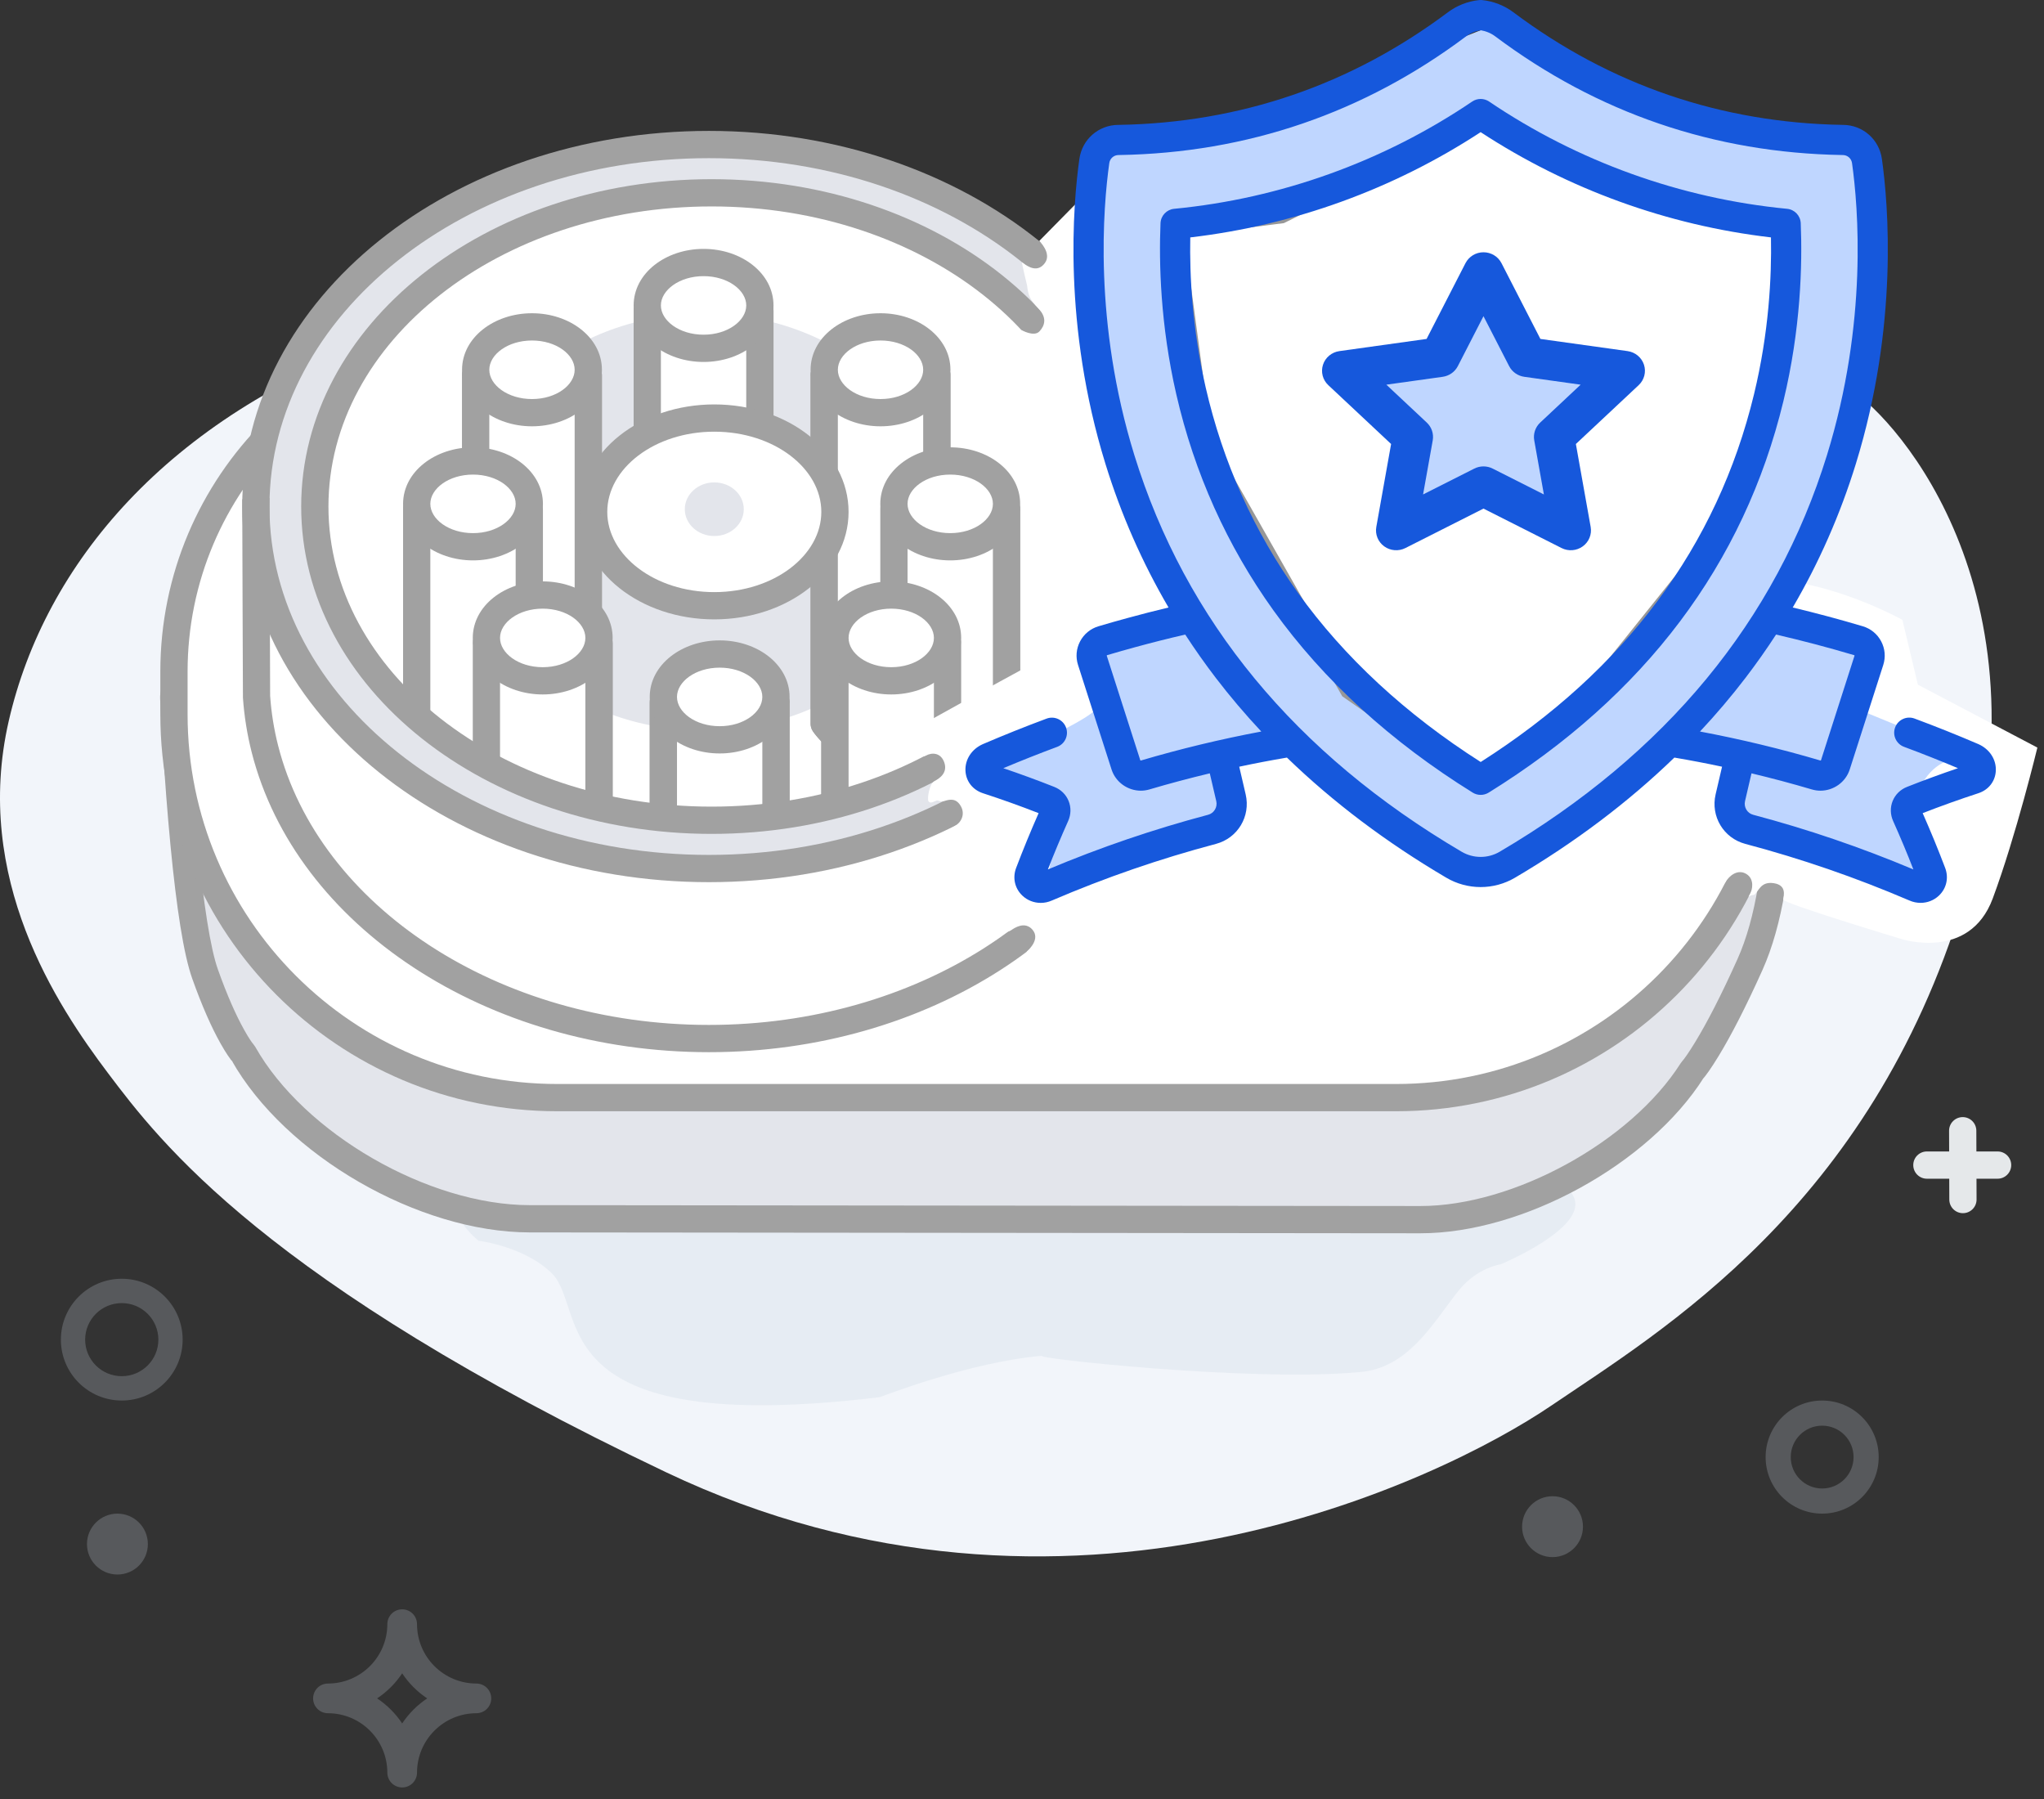
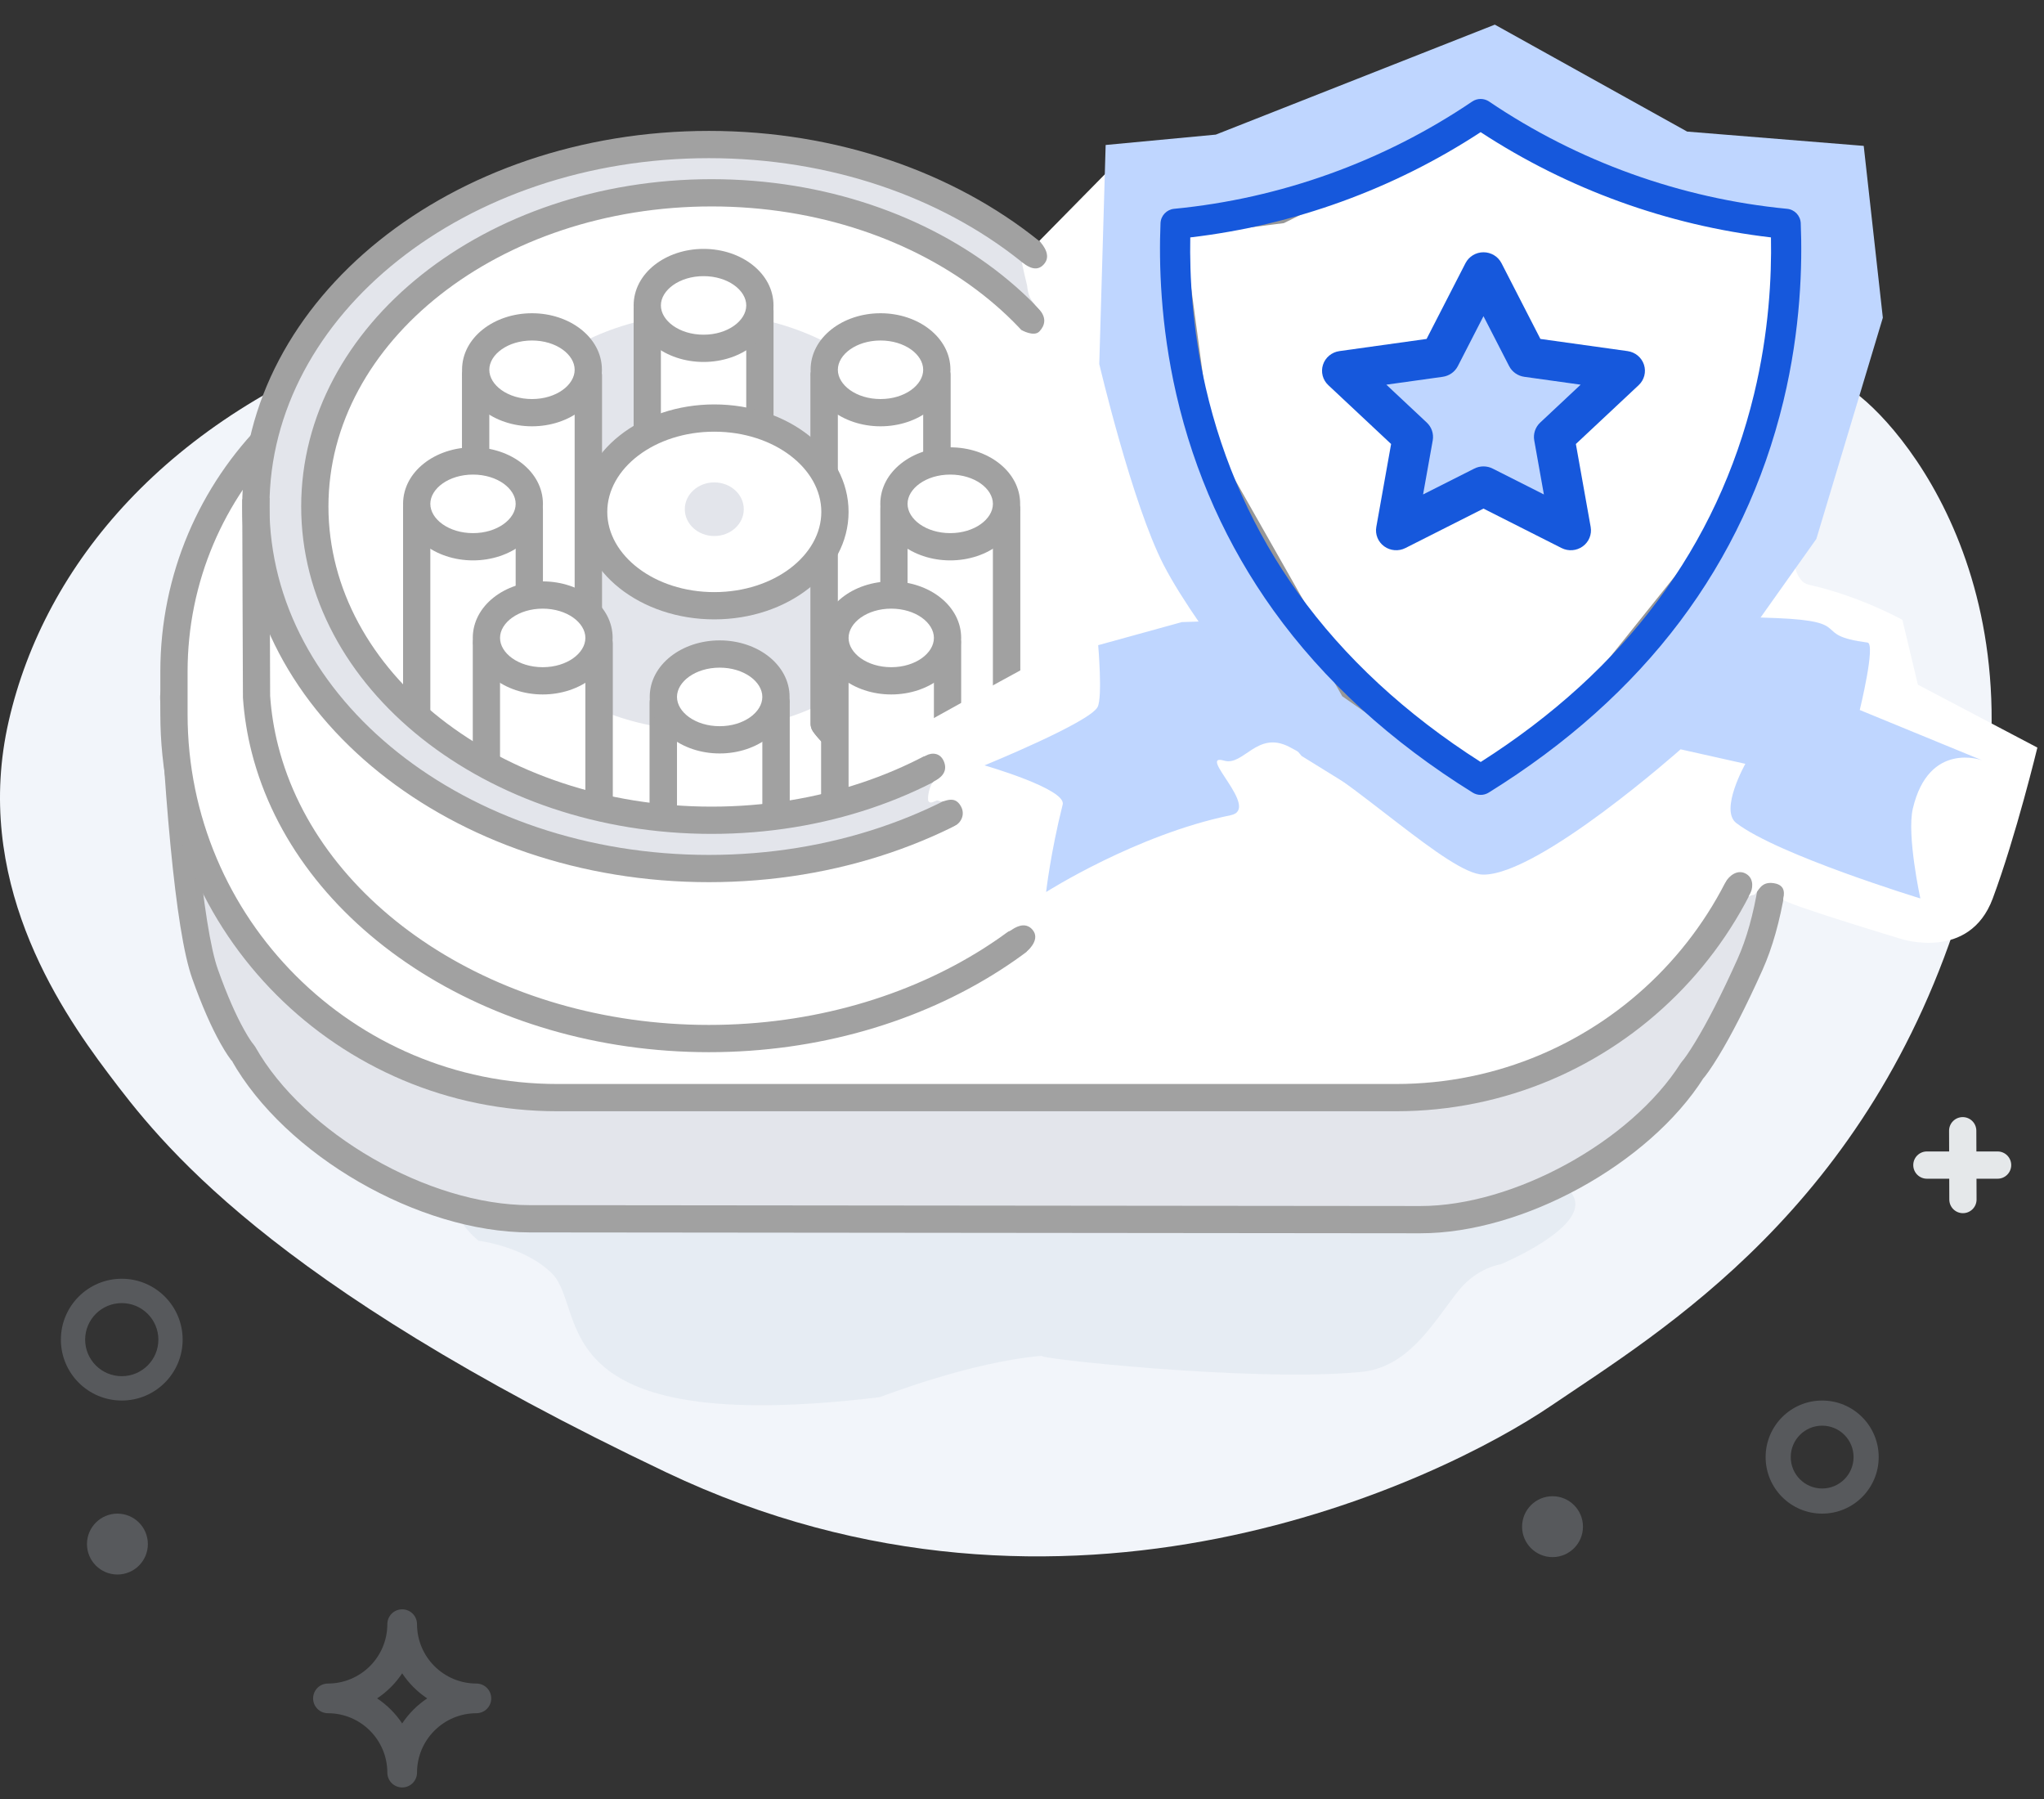
<svg xmlns="http://www.w3.org/2000/svg" xmlns:xlink="http://www.w3.org/1999/xlink" width="150px" height="132px" viewBox="0 0 150 132">
  <rect x="0" y="0" width="150" height="132" fill="#333333" stroke="none" />
  <title>pricing-plan-advanced-creliohealth</title>
  <desc>Created with Sketch.</desc>
  <defs>
    <path d="M69.825,47.34 C69.825,47.34 70.156,51.151 69.782,51.876 C69.199,53.01 61.482,56.158 61.482,56.158 C61.482,56.158 67.508,57.891 67.22,59.032 C66.332,62.556 66.003,65.453 66.003,65.453 C66.003,65.453 72.611,61.239 79.549,59.816 C81.792,59.355 77,55.213 79.074,55.813 C80.489,56.223 81.487,53.592 83.826,54.791 C88.661,57.271 95.566,64.145 98.079,64.174 C102.172,64.22 112.566,54.981 112.566,54.981 L117.318,56.045 C117.318,56.045 115.407,59.432 116.652,60.389 C119.687,62.724 130.159,65.923 130.159,65.923 C130.159,65.923 129.153,61.274 129.607,59.336 C130.778,54.341 134.68,55.78 134.68,55.78 L125.713,52.096 C125.713,52.096 126.905,47.228 126.282,47.147 C122.019,46.594 125.461,45.588 119.578,45.351 C103.437,44.699 75.965,45.646 75.965,45.646 L69.825,47.34 Z" id="path-1" />
-     <path d="M74.332,54.597 C72.787,53.933 71.212,53.303 69.651,52.723 C69.077,52.51 68.44,52.802 68.226,53.374 C68.013,53.947 68.305,54.584 68.878,54.797 C70.199,55.288 71.531,55.816 72.838,56.366 C71.579,56.793 70.324,57.253 69.098,57.738 C68.613,57.93 68.24,58.295 68.047,58.766 C67.854,59.241 67.866,59.765 68.08,60.244 C68.604,61.413 69.103,62.604 69.566,63.794 C65.699,62.169 61.843,60.855 57.801,59.781 C57.374,59.668 57.109,59.222 57.21,58.786 L57.685,56.743 C59.174,57.098 60.655,57.493 62.121,57.926 C62.329,57.987 62.539,58.016 62.747,58.016 C63.699,58.016 64.592,57.402 64.895,56.457 L67.355,48.791 C67.54,48.212 67.486,47.596 67.202,47.058 C66.916,46.518 66.436,46.125 65.849,45.951 C64.168,45.451 62.445,44.99 60.712,44.574 C62.648,41.266 64.197,37.743 65.339,34.047 C68.483,23.876 67.726,15.002 67.255,11.659 C67.053,10.227 65.857,9.177 64.411,9.163 L64.361,9.163 C55.455,9.013 47.329,6.234 40.212,0.901 C39.547,0.403 38.756,0.093 37.925,0.006 C37.843,-0.002 37.76,-0.002 37.678,0.008 C36.853,0.097 36.067,0.406 35.406,0.901 C28.288,6.234 20.163,9.013 11.263,9.163 L11.206,9.163 C9.76,9.178 8.564,10.227 8.362,11.659 C7.891,15.003 7.135,23.876 10.278,34.047 C11.42,37.744 12.969,41.266 14.905,44.575 C13.877,44.821 12.853,45.084 11.847,45.359 C11.155,45.548 10.455,45.747 9.768,45.951 C9.181,46.125 8.701,46.519 8.415,47.058 C8.131,47.596 8.077,48.212 8.263,48.791 L10.722,56.457 C11.025,57.403 11.919,58.016 12.871,58.016 C13.078,58.016 13.288,57.987 13.496,57.926 C14.962,57.493 16.443,57.099 17.932,56.743 L18.408,58.786 C18.509,59.222 18.243,59.668 17.816,59.781 C13.777,60.854 9.924,62.167 6.051,63.794 C6.515,62.604 7.014,61.413 7.537,60.244 C7.751,59.765 7.763,59.241 7.57,58.766 C7.378,58.295 7.004,57.93 6.519,57.738 C5.294,57.253 4.039,56.793 2.779,56.366 C4.087,55.816 5.413,55.29 6.73,54.801 C7.303,54.588 7.595,53.95 7.381,53.378 C7.168,52.805 6.53,52.514 5.957,52.727 C4.397,53.307 2.826,53.936 1.276,54.601 C0.461,54.96 -0.039,55.728 0.002,56.556 C0.041,57.326 0.533,57.956 1.287,58.203 C2.66,58.651 4.032,59.141 5.37,59.664 C4.785,60.989 4.231,62.338 3.721,63.681 C3.445,64.408 3.621,65.187 4.179,65.716 C4.549,66.066 5.033,66.249 5.526,66.249 C5.799,66.249 6.074,66.193 6.335,66.078 C10.3,64.38 14.242,63.02 18.385,61.92 C19.983,61.496 20.941,59.899 20.565,58.285 L20.093,56.256 C21.258,56.008 22.426,55.785 23.593,55.587 C26.981,58.866 30.895,61.816 35.291,64.402 C36.053,64.851 36.924,65.088 37.809,65.088 C38.694,65.088 39.564,64.851 40.327,64.402 C44.723,61.816 48.636,58.866 52.025,55.587 C53.192,55.785 54.359,56.008 55.525,56.256 L55.052,58.286 C54.677,59.899 55.634,61.496 57.233,61.92 C61.375,63.02 65.317,64.38 69.273,66.073 C69.539,66.19 69.818,66.247 70.094,66.247 C70.588,66.247 71.07,66.065 71.439,65.716 C71.997,65.187 72.172,64.408 71.897,63.681 C71.388,62.339 70.833,60.989 70.247,59.664 C71.587,59.142 72.959,58.651 74.331,58.203 C75.085,57.957 75.577,57.326 75.615,56.556 C75.656,55.728 75.157,54.96 74.332,54.597 L74.332,54.597 Z M65.218,48.072 C65.223,48.074 65.235,48.077 65.242,48.091 C65.249,48.103 65.246,48.11 65.245,48.115 L62.785,55.782 C62.781,55.798 62.764,55.808 62.748,55.804 C59.84,54.946 56.874,54.232 53.906,53.675 C55.09,52.411 56.2,51.103 57.235,49.751 C58.029,48.714 58.781,47.649 59.488,46.56 C61.422,47.008 63.346,47.516 65.218,48.072 L65.218,48.072 Z M12.868,55.804 C12.854,55.809 12.837,55.798 12.832,55.782 L10.372,48.115 C10.371,48.11 10.368,48.103 10.375,48.091 C10.382,48.077 10.394,48.074 10.399,48.072 C11.071,47.873 11.755,47.677 12.431,47.493 C13.646,47.161 14.886,46.848 16.129,46.56 C16.837,47.649 17.588,48.714 18.382,49.751 C19.417,51.103 20.527,52.411 21.712,53.675 C18.742,54.232 15.776,54.946 12.868,55.804 L12.868,55.804 Z M39.204,62.496 C38.782,62.744 38.3,62.875 37.81,62.875 C37.321,62.875 36.838,62.744 36.416,62.496 C24.23,55.328 16.148,45.537 12.396,33.395 C9.384,23.65 10.107,15.163 10.557,11.968 C10.605,11.628 10.888,11.379 11.229,11.376 L11.295,11.375 C20.678,11.218 29.237,8.29 36.737,2.671 C37.051,2.436 37.419,2.281 37.809,2.221 C38.2,2.281 38.569,2.435 38.884,2.671 C46.383,8.29 54.943,11.218 64.334,11.375 L64.391,11.376 C64.732,11.379 65.015,11.628 65.063,11.968 C65.513,15.163 66.236,23.649 63.224,33.395 C59.472,45.537 51.39,55.328 39.204,62.496 L39.204,62.496 Z" id="path-3" />
  </defs>
  <g id="Page-1" stroke="none" stroke-width="1" fill="none" fill-rule="evenodd">
    <g id="Artboard-1-Copy-2--Artboard-1-Copy-2-Copy-Copy" transform="translate(-884, -482)">
      <g id="pricing-plan-advanced-creliohealth" transform="translate(884, 482)">
        <g id="Group-27-Copy-6" transform="translate(0, 18.51)">
          <path d="M144.033,47.733 C137.207,70.092 121.889,79.164 113.831,84.633 C105.772,90.102 78.297,103.507 48.878,89.515 C19.459,75.522 11.707,65.242 7.93,60.235 C4.153,55.227 -2.008,45.932 0.643,34.385 C3.293,22.839 12.321,12.134 28.144,6.431 C43.967,0.727 66.461,-1.155 87.314,0.675 C108.166,2.505 119.575,5.22 125.119,5.766 C130.663,6.313 132.155,7.708 135.766,10.035 C139.377,12.362 150.859,25.374 144.033,47.733 Z" id="Path-76" fill="#F2F5FA" />
          <path d="M43.509,64.639 C42.227,65.223 36.355,66.597 33.912,68.893 C32.376,70.338 35.117,72.529 35.117,72.529 C35.117,72.529 38.53,72.941 40.521,74.946 C43.165,77.611 39.493,87.028 64.535,84.01 C64.653,83.995 71.153,81.411 76.533,80.965 C75.163,81.079 92.022,82.952 99.938,82.15 C103.556,81.782 105.392,78.167 107.132,76.08 C108.457,74.489 110.13,74.258 110.13,74.258 C110.13,74.258 116.416,71.643 115.525,69.402 C114.611,67.1 109.103,65.791 106.519,65.17 C103.936,64.549 44.791,64.055 43.509,64.639 L43.509,64.639 Z" id="Path" fill="#7D9FBA" opacity="0.1" />
        </g>
        <g id="Group-21-Copy-5" transform="translate(10.766, 0)">
          <g id="Group-23" transform="translate(0, 9.212)">
            <path d="M4.284,62.258 C2.69,57.775 1.984,42.011 1.984,42.011 C1.957,41.466 2.386,41.034 2.936,41.046 L117.668,43.532 C118.769,43.556 119.706,44.472 119.74,45.574 C119.74,45.574 120.426,55.388 117.662,61.548 C114.898,67.707 113.418,69.332 113.418,69.332 C109.576,75.385 100.649,80.286 93.46,80.279 L28.098,80.215 C20.364,80.208 10.884,74.807 7.091,68.084 C7.091,68.084 5.878,66.742 4.284,62.258 Z" id="Rectangle-1293-Copy-5" fill="#E3E5EB" />
            <path d="M5.226,61.923 C4.668,60.354 4.162,57.06 3.735,52.627 C3.511,50.297 3.322,47.797 3.167,45.297 C3.113,44.422 3.067,43.609 3.029,42.88 C3.006,42.443 2.991,42.132 2.983,41.967 C2.985,42.001 2.94,42.046 2.914,42.046 L117.646,44.532 C118.22,44.544 118.723,45.039 118.74,45.605 C118.751,45.769 118.764,46.014 118.778,46.362 C118.894,49.301 118.776,52.662 118.246,55.831 C117.904,57.874 117.41,59.667 116.75,61.138 C115.557,63.797 114.521,65.797 113.649,67.23 C113.144,68.06 112.818,68.506 112.679,68.659 L112.574,68.796 C108.914,74.562 100.304,79.286 93.461,79.279 L28.099,79.215 C20.678,79.208 11.555,73.962 7.962,67.592 L7.833,67.413 C7.733,67.303 7.499,66.972 7.158,66.363 C6.558,65.295 5.906,63.834 5.226,61.923 L5.226,61.923 Z M3.342,62.593 C4.058,64.607 4.756,66.171 5.413,67.342 C5.826,68.077 6.146,68.529 6.349,68.754 L6.22,68.575 C10.17,75.577 19.961,81.207 28.097,81.215 L93.459,81.279 C100.988,81.286 110.235,76.212 114.262,69.868 L114.157,70.006 C114.388,69.752 114.79,69.204 115.358,68.27 C116.275,66.762 117.349,64.688 118.575,61.957 C119.312,60.312 119.851,58.36 120.219,56.161 C120.775,52.835 120.897,49.347 120.777,46.283 C120.762,45.914 120.747,45.649 120.737,45.504 C120.689,43.91 119.324,42.568 117.69,42.532 L2.957,40.046 C1.83,40.022 0.93,40.934 0.986,42.061 C0.993,42.226 1.008,42.542 1.031,42.984 C1.07,43.719 1.116,44.539 1.171,45.421 C1.327,47.942 1.518,50.463 1.745,52.819 C2.188,57.422 2.709,60.813 3.342,62.593 L3.342,62.593 Z" id="Rectangle-1293-Copy-5" fill="#A1A1A1" />
            <path d="M2,40.073 C2,26.266 13.19,15.073 27.003,15.073 L94.81,15.073 C108.619,15.073 119.813,26.27 119.813,40.073 L119.813,43.199 C119.813,58.732 107.219,71.325 91.688,71.325 L30.126,71.325 C14.592,71.325 2,58.736 2,43.199 L2,40.073 Z" id="Rectangle-1293-Copy-7" fill="#FFFFFF" />
            <path d="M3,40.073 C3,26.816 13.744,16.073 27.003,16.073 L94.81,16.073 C108.065,16.073 118.813,26.821 118.813,40.073 L118.813,43.199 C118.813,58.179 106.667,70.325 91.688,70.325 L30.126,70.325 C15.143,70.325 3,58.182 3,43.199 L3,40.073 L3,40.073 Z M1,40.073 L1,43.199 C1,59.287 14.039,72.325 30.126,72.325 L91.688,72.325 C107.772,72.325 120.813,59.284 120.813,43.199 L120.813,40.073 C120.813,25.716 109.17,14.073 94.81,14.073 L27.003,14.073 C12.639,14.073 1,25.712 1,40.073 L1,40.073 Z" id="Rectangle-1293-Copy-7" fill="#A1A1A1" />
            <g id="Group-18-Copy" transform="translate(7.009, 0)">
              <path d="M34.447,64.747 C52.05,64.747 66.321,50.476 66.321,32.873 C66.321,15.27 52.05,1 34.447,1 C16.844,1 2.574,15.27 2.574,32.873 C2.574,50.476 16.844,64.747 34.447,64.747 Z" id="Oval-797" fill="#FFFFFF" />
              <ellipse id="Oval-793" fill="#E3E5EB" cx="33.892" cy="29.093" rx="17.609" ry="15.299" />
              <path d="M29.32,14.506 C29.419,14.55 29.594,14.625 29.826,14.721 C30.211,14.879 30.617,15.038 31.029,15.187 C31.336,15.297 31.634,15.398 31.921,15.487 C32.77,15.751 33.473,15.9 34.034,15.9 C34.56,15.9 35.174,15.773 35.878,15.547 C36.209,15.442 36.553,15.316 36.906,15.174 C37.281,15.023 37.647,14.863 37.99,14.702 C38.198,14.605 38.354,14.528 38.443,14.483 L36.989,13.592 L36.989,32.086 L37.103,31.623 C37.014,31.793 36.778,32.108 36.386,32.432 C35.782,32.934 35.021,33.254 34.066,33.31 C33.082,33.367 32.201,33.03 31.427,32.417 C31.17,32.213 30.945,31.995 30.756,31.778 C30.647,31.653 30.579,31.564 30.554,31.526 L30.725,32.086 L30.725,13.592 L29.32,14.506 L29.32,14.506 Z M30.131,12.678 C29.47,12.384 28.725,12.868 28.725,13.592 L28.725,32.086 C28.725,32.286 28.785,32.481 28.897,32.646 C29.138,33.003 29.568,33.496 30.186,33.985 C31.318,34.881 32.659,35.395 34.182,35.306 C35.581,35.225 36.742,34.736 37.663,33.972 C38.28,33.46 38.672,32.938 38.875,32.55 C38.95,32.407 38.989,32.248 38.989,32.086 L38.989,13.592 C38.989,12.845 38.2,12.362 37.534,12.701 C37.464,12.737 37.328,12.804 37.143,12.891 C36.831,13.036 36.499,13.182 36.161,13.318 C35.85,13.443 35.55,13.552 35.269,13.642 C34.744,13.81 34.312,13.9 34.034,13.9 C33.725,13.9 33.185,13.785 32.514,13.577 C32.258,13.498 31.988,13.406 31.708,13.305 C31.326,13.168 30.947,13.02 30.588,12.872 C30.374,12.783 30.215,12.715 30.131,12.678 L30.131,12.678 Z" id="Rectangle-1285" fill="#A1A1A1" />
              <path d="M42.305,19.228 C42.405,19.272 42.579,19.347 42.811,19.443 C43.196,19.601 43.603,19.76 44.015,19.909 C44.321,20.019 44.62,20.12 44.906,20.209 C45.755,20.473 46.459,20.622 47.019,20.622 C47.546,20.622 48.159,20.495 48.864,20.269 C49.194,20.164 49.538,20.038 49.891,19.896 C50.266,19.745 50.632,19.585 50.976,19.424 C51.183,19.327 51.339,19.25 51.429,19.205 L49.974,18.314 L49.974,43.891 L50.088,43.428 C49.999,43.598 49.763,43.913 49.372,44.237 C48.767,44.739 48.007,45.059 47.052,45.115 C46.067,45.172 45.187,44.835 44.412,44.222 C44.155,44.018 43.93,43.8 43.741,43.583 C43.633,43.458 43.564,43.369 43.539,43.331 L43.711,43.891 L43.711,18.314 L42.305,19.228 L42.305,19.228 Z M43.117,17.4 C42.455,17.106 41.711,17.59 41.711,18.314 L41.711,43.891 C41.711,44.091 41.771,44.286 41.882,44.451 C42.124,44.808 42.553,45.301 43.171,45.79 C44.303,46.686 45.645,47.2 47.168,47.111 C48.566,47.03 49.727,46.541 50.648,45.777 C51.266,45.265 51.658,44.743 51.86,44.354 C51.935,44.212 51.974,44.053 51.974,43.891 L51.974,18.314 C51.974,17.567 51.185,17.084 50.52,17.423 C50.449,17.459 50.314,17.526 50.128,17.613 C49.817,17.758 49.484,17.904 49.146,18.04 C48.835,18.165 48.535,18.274 48.254,18.364 C47.729,18.532 47.297,18.622 47.019,18.622 C46.71,18.622 46.17,18.507 45.499,18.299 C45.243,18.219 44.973,18.128 44.693,18.027 C44.312,17.89 43.932,17.742 43.574,17.594 C43.359,17.505 43.201,17.437 43.117,17.4 L43.117,17.4 Z" id="Rectangle-1285" fill="#A1A1A1" />
              <path d="M16.728,19.228 C16.827,19.272 17.002,19.347 17.234,19.443 C17.619,19.601 18.026,19.76 18.438,19.909 C18.744,20.019 19.042,20.12 19.329,20.209 C20.178,20.473 20.881,20.622 21.442,20.622 C21.968,20.622 22.582,20.495 23.286,20.269 C23.617,20.164 23.961,20.038 24.314,19.896 C24.689,19.745 25.055,19.585 25.399,19.424 C25.606,19.327 25.762,19.25 25.851,19.205 L24.397,18.314 L24.397,36.808 L24.511,36.345 C24.422,36.515 24.186,36.83 23.794,37.154 C23.19,37.656 22.429,37.976 21.474,38.032 C20.49,38.089 19.609,37.752 18.835,37.139 C18.578,36.935 18.353,36.717 18.164,36.5 C18.055,36.375 17.987,36.286 17.962,36.248 L18.133,36.808 L18.133,18.314 L16.728,19.228 L16.728,19.228 Z M17.539,17.4 C16.878,17.106 16.133,17.59 16.133,18.314 L16.133,36.808 C16.133,37.008 16.193,37.203 16.305,37.368 C16.546,37.725 16.976,38.218 17.594,38.707 C18.726,39.603 20.067,40.117 21.59,40.028 C22.989,39.947 24.15,39.458 25.071,38.694 C25.689,38.182 26.08,37.66 26.283,37.272 C26.358,37.129 26.397,36.97 26.397,36.808 L26.397,18.314 C26.397,17.567 25.608,17.084 24.942,17.423 C24.872,17.459 24.736,17.526 24.551,17.613 C24.239,17.758 23.907,17.904 23.569,18.04 C23.258,18.165 22.958,18.274 22.677,18.364 C22.152,18.532 21.72,18.622 21.442,18.622 C21.133,18.622 20.593,18.507 19.922,18.299 C19.666,18.219 19.396,18.128 19.116,18.027 C18.734,17.89 18.355,17.742 17.996,17.594 C17.782,17.505 17.624,17.437 17.539,17.4 L17.539,17.4 Z" id="Rectangle-1285" fill="#A1A1A1" />
              <path d="M12.399,29.065 C12.499,29.11 12.674,29.185 12.905,29.28 C13.29,29.439 13.697,29.598 14.109,29.746 C14.416,29.857 14.714,29.958 15.001,30.047 C15.85,30.31 16.553,30.459 17.113,30.459 C17.64,30.459 18.253,30.332 18.958,30.107 C19.288,30.001 19.632,29.875 19.985,29.733 C20.361,29.583 20.727,29.422 21.07,29.261 C21.278,29.164 21.433,29.088 21.523,29.042 L20.068,28.151 L20.068,50.974 L20.182,50.511 C20.093,50.681 19.857,50.996 19.466,51.32 C18.861,51.822 18.101,52.142 17.146,52.198 C16.161,52.255 15.281,51.918 14.507,51.305 C14.249,51.101 14.024,50.883 13.835,50.665 C13.727,50.541 13.659,50.452 13.633,50.414 L13.805,50.974 L13.805,28.151 L12.399,29.065 L12.399,29.065 Z M13.211,27.237 C12.549,26.944 11.805,27.428 11.805,28.151 L11.805,50.974 C11.805,51.174 11.865,51.369 11.976,51.534 C12.218,51.891 12.647,52.384 13.265,52.873 C14.397,53.769 15.739,54.283 17.262,54.194 C18.66,54.113 19.822,53.624 20.742,52.86 C21.36,52.348 21.752,51.825 21.955,51.437 C22.029,51.294 22.068,51.136 22.068,50.974 L22.068,28.151 C22.068,27.404 21.279,26.921 20.614,27.261 C20.543,27.297 20.408,27.363 20.222,27.45 C19.911,27.596 19.578,27.742 19.24,27.877 C18.929,28.002 18.629,28.112 18.348,28.202 C17.824,28.37 17.391,28.459 17.113,28.459 C16.804,28.459 16.265,28.345 15.594,28.136 C15.337,28.057 15.067,27.966 14.788,27.865 C14.406,27.727 14.027,27.579 13.668,27.431 C13.453,27.343 13.295,27.275 13.211,27.237 L13.211,27.237 Z" id="Rectangle-1285" fill="#A1A1A1" />
              <path d="M47.42,29.065 C47.52,29.11 47.695,29.185 47.927,29.28 C48.312,29.439 48.718,29.598 49.13,29.746 C49.437,29.857 49.735,29.958 50.022,30.047 C50.871,30.31 51.574,30.459 52.135,30.459 C52.661,30.459 53.275,30.332 53.979,30.107 C54.309,30.001 54.654,29.875 55.007,29.733 C55.382,29.583 55.748,29.422 56.091,29.261 C56.299,29.164 56.455,29.088 56.544,29.042 L55.09,28.151 L55.09,52.548 L55.203,52.085 C55.115,52.255 54.878,52.57 54.487,52.894 C53.883,53.396 53.122,53.716 52.167,53.772 C51.182,53.829 50.302,53.492 49.528,52.879 C49.271,52.675 49.046,52.457 48.856,52.239 C48.748,52.115 48.68,52.025 48.655,51.988 L48.826,52.548 L48.826,28.151 L47.42,29.065 L47.42,29.065 Z M48.232,27.237 C47.571,26.944 46.826,27.428 46.826,28.151 L46.826,52.548 C46.826,52.748 46.886,52.943 46.998,53.108 C47.239,53.465 47.669,53.958 48.287,54.447 C49.419,55.343 50.76,55.857 52.283,55.768 C53.682,55.687 54.843,55.198 55.764,54.434 C56.381,53.922 56.773,53.399 56.976,53.011 C57.051,52.868 57.09,52.71 57.09,52.548 L57.09,28.151 C57.09,27.404 56.3,26.921 55.635,27.261 C55.565,27.297 55.429,27.363 55.244,27.45 C54.932,27.596 54.6,27.742 54.262,27.877 C53.951,28.002 53.651,28.112 53.369,28.202 C52.845,28.37 52.413,28.459 52.135,28.459 C51.826,28.459 51.286,28.345 50.615,28.136 C50.359,28.057 50.089,27.966 49.809,27.865 C49.427,27.727 49.048,27.579 48.689,27.431 C48.475,27.343 48.316,27.275 48.232,27.237 L48.232,27.237 Z" id="Rectangle-1285" fill="#A1A1A1" />
              <path d="M43.092,38.903 C43.192,38.947 43.366,39.022 43.598,39.118 C43.983,39.276 44.39,39.435 44.802,39.584 C45.108,39.694 45.407,39.795 45.693,39.884 C46.542,40.148 47.246,40.297 47.806,40.297 C48.333,40.297 48.946,40.17 49.651,39.944 C49.981,39.838 50.325,39.713 50.678,39.571 C51.053,39.42 51.419,39.26 51.763,39.099 C51.97,39.002 52.126,38.925 52.216,38.879 L50.761,37.989 L50.761,56.483 L50.875,56.02 C50.786,56.19 50.55,56.505 50.158,56.829 C49.554,57.331 48.794,57.651 47.839,57.707 C46.854,57.764 45.974,57.427 45.199,56.814 C44.942,56.61 44.717,56.392 44.528,56.174 C44.42,56.05 44.351,55.96 44.326,55.923 L44.498,56.483 L44.498,37.989 L43.092,38.903 L43.092,38.903 Z M43.904,37.075 C43.242,36.781 42.498,37.265 42.498,37.989 L42.498,56.483 C42.498,56.683 42.557,56.878 42.669,57.043 C42.911,57.4 43.34,57.893 43.958,58.382 C45.09,59.278 46.432,59.792 47.955,59.703 C49.353,59.622 50.514,59.133 51.435,58.369 C52.053,57.857 52.445,57.334 52.647,56.946 C52.722,56.803 52.761,56.645 52.761,56.483 L52.761,37.989 C52.761,37.242 51.972,36.759 51.307,37.098 C51.236,37.134 51.101,37.201 50.915,37.287 C50.604,37.433 50.271,37.579 49.933,37.715 C49.622,37.84 49.322,37.949 49.041,38.039 C48.516,38.207 48.084,38.297 47.806,38.297 C47.497,38.297 46.957,38.182 46.286,37.974 C46.03,37.894 45.76,37.803 45.48,37.702 C45.099,37.565 44.719,37.417 44.361,37.269 C44.146,37.18 43.988,37.112 43.904,37.075 L43.904,37.075 Z" id="Rectangle-1285" fill="#A1A1A1" />
              <path d="M17.515,38.903 C17.614,38.947 17.789,39.022 18.021,39.118 C18.406,39.276 18.813,39.435 19.224,39.584 C19.531,39.694 19.829,39.795 20.116,39.884 C20.965,40.148 21.668,40.297 22.229,40.297 C22.755,40.297 23.369,40.17 24.073,39.944 C24.404,39.838 24.748,39.713 25.101,39.571 C25.476,39.42 25.842,39.26 26.186,39.099 C26.393,39.002 26.549,38.925 26.638,38.879 L25.184,37.989 L25.184,56.483 L25.298,56.02 C25.209,56.19 24.973,56.505 24.581,56.829 C23.977,57.331 23.216,57.651 22.261,57.707 C21.277,57.764 20.396,57.427 19.622,56.814 C19.365,56.61 19.14,56.392 18.951,56.174 C18.842,56.05 18.774,55.96 18.749,55.923 L18.92,56.483 L18.92,37.989 L17.515,38.903 L17.515,38.903 Z M18.326,37.075 C17.665,36.781 16.92,37.265 16.92,37.989 L16.92,56.483 C16.92,56.683 16.98,56.878 17.092,57.043 C17.333,57.4 17.763,57.893 18.381,58.382 C19.513,59.278 20.854,59.792 22.377,59.703 C23.776,59.622 24.937,59.133 25.858,58.369 C26.476,57.857 26.867,57.334 27.07,56.946 C27.145,56.803 27.184,56.645 27.184,56.483 L27.184,37.989 C27.184,37.242 26.395,36.759 25.729,37.098 C25.659,37.134 25.523,37.201 25.338,37.287 C25.026,37.433 24.694,37.579 24.356,37.715 C24.045,37.84 23.745,37.949 23.464,38.039 C22.939,38.207 22.507,38.297 22.229,38.297 C21.92,38.297 21.38,38.182 20.709,37.974 C20.453,37.894 20.183,37.803 19.903,37.702 C19.521,37.565 19.142,37.417 18.783,37.269 C18.569,37.18 18.41,37.112 18.326,37.075 L18.326,37.075 Z" id="Rectangle-1285" fill="#A1A1A1" />
              <path d="M30.5,43.231 C30.6,43.276 30.774,43.351 31.006,43.446 C31.391,43.605 31.798,43.763 32.21,43.912 C32.517,44.023 32.815,44.123 33.101,44.212 C33.95,44.476 34.654,44.625 35.214,44.625 C35.741,44.625 36.354,44.498 37.059,44.273 C37.389,44.167 37.733,44.041 38.086,43.899 C38.461,43.749 38.828,43.588 39.171,43.427 C39.378,43.33 39.534,43.254 39.624,43.208 L38.169,42.317 L38.169,60.812 L38.283,60.348 C38.194,60.518 37.958,60.833 37.567,61.158 C36.962,61.659 36.202,61.98 35.247,62.035 C34.262,62.092 33.382,61.755 32.607,61.142 C32.35,60.939 32.125,60.72 31.936,60.503 C31.828,60.379 31.76,60.289 31.734,60.252 L31.906,60.812 L31.906,42.317 L30.5,43.231 L30.5,43.231 Z M31.312,41.403 C30.65,41.11 29.906,41.594 29.906,42.317 L29.906,60.812 C29.906,61.011 29.966,61.206 30.077,61.372 C30.319,61.729 30.748,62.221 31.366,62.711 C32.498,63.606 33.84,64.12 35.363,64.032 C36.761,63.95 37.922,63.461 38.843,62.697 C39.461,62.185 39.853,61.663 40.056,61.275 C40.13,61.132 40.169,60.973 40.169,60.812 L40.169,42.317 C40.169,41.57 39.38,41.087 38.715,41.427 C38.644,41.463 38.509,41.529 38.323,41.616 C38.012,41.762 37.679,41.908 37.341,42.043 C37.03,42.168 36.73,42.278 36.449,42.368 C35.924,42.536 35.492,42.625 35.214,42.625 C34.905,42.625 34.365,42.511 33.695,42.302 C33.438,42.223 33.168,42.131 32.888,42.031 C32.507,41.893 32.127,41.745 31.769,41.597 C31.554,41.509 31.396,41.441 31.312,41.403 L31.312,41.403 Z" id="Rectangle-1285" fill="#A1A1A1" />
              <g id="Group-17" transform="translate(29.725, 10.05)" fill="#FFFFFF">
                <path d="M0,3.541 C0,3.541 2.946,4.85 4.308,4.85 C5.701,4.85 8.263,3.541 8.263,3.541 L8.263,22.036 C8.263,22.036 7.187,24.096 4.399,24.258 C1.611,24.42 0,22.036 0,22.036 L0,3.541 Z" id="Rectangle-1285" stroke="#A1A1A1" stroke-width="2" stroke-linecap="round" stroke-linejoin="round" />
                <ellipse id="Oval-783-Copy" cx="4.132" cy="3.148" rx="4.132" ry="3.148" />
              </g>
              <g id="Group-17" transform="translate(42.711, 14.772)" fill="#FFFFFF">
                <path d="M0,3.541 C0,3.541 2.946,4.85 4.308,4.85 C5.701,4.85 8.263,3.541 8.263,3.541 L8.263,29.119 C8.263,29.119 7.187,31.179 4.399,31.341 C1.611,31.503 0,29.119 0,29.119 L0,3.541 Z" id="Rectangle-1285" stroke="#A1A1A1" stroke-width="2" stroke-linecap="round" stroke-linejoin="round" />
                <ellipse id="Oval-783-Copy" cx="4.132" cy="3.148" rx="4.132" ry="3.148" />
              </g>
              <g id="Group-17" transform="translate(17.133, 14.772)" fill="#FFFFFF">
                <path d="M0,3.541 C0,3.541 2.946,4.85 4.308,4.85 C5.701,4.85 8.263,3.541 8.263,3.541 L8.263,22.036 C8.263,22.036 7.187,24.096 4.399,24.258 C1.611,24.42 0,22.036 0,22.036 L0,3.541 Z" id="Rectangle-1285" stroke="#A1A1A1" stroke-width="2" stroke-linecap="round" stroke-linejoin="round" />
                <ellipse id="Oval-783-Copy" cx="4.132" cy="3.148" rx="4.132" ry="3.148" />
              </g>
              <g id="Group-17" transform="translate(12.805, 24.61)" fill="#FFFFFF">
                <path d="M0,3.541 C0,3.541 2.946,4.85 4.308,4.85 C5.701,4.85 8.263,3.541 8.263,3.541 L8.263,26.364 C8.263,26.364 7.187,28.424 4.399,28.586 C1.611,28.748 0,26.364 0,26.364 L0,3.541 Z" id="Rectangle-1285" stroke="#A1A1A1" stroke-width="2" stroke-linecap="round" stroke-linejoin="round" />
                <ellipse id="Oval-783-Copy" cx="4.132" cy="3.148" rx="4.132" ry="3.148" />
              </g>
              <g id="Group-17" transform="translate(47.826, 24.61)" fill="#FFFFFF">
-                 <path d="M0,3.541 C0,3.541 2.946,4.85 4.308,4.85 C5.701,4.85 8.263,3.541 8.263,3.541 L8.263,27.938 C8.263,27.938 7.187,29.998 4.399,30.16 C1.611,30.322 0,27.938 0,27.938 L0,3.541 Z" id="Rectangle-1285" stroke="#A1A1A1" stroke-width="2" stroke-linecap="round" stroke-linejoin="round" />
+                 <path d="M0,3.541 C0,3.541 2.946,4.85 4.308,4.85 C5.701,4.85 8.263,3.541 8.263,3.541 L8.263,27.938 C8.263,27.938 7.187,29.998 4.399,30.16 C1.611,30.322 0,27.938 0,27.938 Z" id="Rectangle-1285" stroke="#A1A1A1" stroke-width="2" stroke-linecap="round" stroke-linejoin="round" />
                <ellipse id="Oval-783-Copy" cx="4.132" cy="3.148" rx="4.132" ry="3.148" />
              </g>
              <g id="Group-17" transform="translate(43.498, 34.447)" fill="#FFFFFF">
                <path d="M0,3.541 C0,3.541 2.946,4.85 4.308,4.85 C5.701,4.85 8.263,3.541 8.263,3.541 L8.263,22.036 C8.263,22.036 7.187,24.096 4.399,24.258 C1.611,24.42 0,22.036 0,22.036 L0,3.541 Z" id="Rectangle-1285" stroke="#A1A1A1" stroke-width="2" stroke-linecap="round" stroke-linejoin="round" />
                <ellipse id="Oval-783-Copy" cx="4.132" cy="3.148" rx="4.132" ry="3.148" />
              </g>
              <g id="Group-17" transform="translate(17.92, 34.447)" fill="#FFFFFF">
                <path d="M0,3.541 C0,3.541 2.946,4.85 4.308,4.85 C5.701,4.85 8.263,3.541 8.263,3.541 L8.263,22.036 C8.263,22.036 7.187,24.096 4.399,24.258 C1.611,24.42 0,22.036 0,22.036 L0,3.541 Z" id="Rectangle-1285" stroke="#A1A1A1" stroke-width="2" stroke-linecap="round" stroke-linejoin="round" />
                <ellipse id="Oval-783-Copy" cx="4.132" cy="3.148" rx="4.132" ry="3.148" />
              </g>
              <g id="Group-17" transform="translate(30.906, 38.776)" fill="#FFFFFF">
                <path d="M0,3.541 C0,3.541 2.946,4.85 4.308,4.85 C5.701,4.85 8.263,3.541 8.263,3.541 L8.263,22.036 C8.263,22.036 7.187,24.096 4.399,24.258 C1.611,24.42 0,22.036 0,22.036 L0,3.541 Z" id="Rectangle-1285" stroke="#A1A1A1" stroke-width="2" stroke-linecap="round" stroke-linejoin="round" />
                <ellipse id="Oval-783-Copy" cx="4.132" cy="3.148" rx="4.132" ry="3.148" />
              </g>
              <path d="M33.857,17.346 C36.641,17.346 38.989,15.558 38.989,13.198 C38.989,10.839 36.641,9.05 33.857,9.05 C31.073,9.05 28.725,10.839 28.725,13.198 C28.725,15.558 31.073,17.346 33.857,17.346 L33.857,17.346 Z M33.857,15.346 C32.077,15.346 30.725,14.316 30.725,13.198 C30.725,12.081 32.077,11.05 33.857,11.05 C35.637,11.05 36.989,12.081 36.989,13.198 C36.989,14.316 35.637,15.346 33.857,15.346 L33.857,15.346 Z" id="Oval-783-Copy" fill="#A1A1A1" />
              <path d="M46.843,22.068 C49.627,22.068 51.974,20.28 51.974,17.92 C51.974,15.561 49.627,13.772 46.843,13.772 C44.058,13.772 41.711,15.561 41.711,17.92 C41.711,20.28 44.058,22.068 46.843,22.068 L46.843,22.068 Z M46.843,20.068 C45.063,20.068 43.711,19.038 43.711,17.92 C43.711,16.803 45.063,15.772 46.843,15.772 C48.622,15.772 49.974,16.803 49.974,17.92 C49.974,19.038 48.622,20.068 46.843,20.068 L46.843,20.068 Z" id="Oval-783-Copy" fill="#A1A1A1" />
              <path d="M21.265,22.068 C24.049,22.068 26.397,20.28 26.397,17.92 C26.397,15.561 24.049,13.772 21.265,13.772 C18.481,13.772 16.133,15.561 16.133,17.92 C16.133,20.28 18.481,22.068 21.265,22.068 L21.265,22.068 Z M21.265,20.068 C19.485,20.068 18.133,19.038 18.133,17.92 C18.133,16.803 19.485,15.772 21.265,15.772 C23.045,15.772 24.397,16.803 24.397,17.92 C24.397,19.038 23.045,20.068 21.265,20.068 L21.265,20.068 Z" id="Oval-783-Copy" fill="#A1A1A1" />
              <path d="M16.937,31.906 C19.721,31.906 22.068,30.117 22.068,27.758 C22.068,25.399 19.721,23.61 16.937,23.61 C14.153,23.61 11.805,25.399 11.805,27.758 C11.805,30.117 14.153,31.906 16.937,31.906 L16.937,31.906 Z M16.937,29.906 C15.157,29.906 13.805,28.876 13.805,27.758 C13.805,26.64 15.157,25.61 16.937,25.61 C18.716,25.61 20.068,26.64 20.068,27.758 C20.068,28.876 18.716,29.906 16.937,29.906 L16.937,29.906 Z" id="Oval-783-Copy" fill="#A1A1A1" />
              <path d="M51.958,31.906 C54.742,31.906 57.09,30.117 57.09,27.758 C57.09,25.399 54.742,23.61 51.958,23.61 C49.174,23.61 46.826,25.399 46.826,27.758 C46.826,30.117 49.174,31.906 51.958,31.906 L51.958,31.906 Z M51.958,29.906 C50.178,29.906 48.826,28.876 48.826,27.758 C48.826,26.64 50.178,25.61 51.958,25.61 C53.738,25.61 55.09,26.64 55.09,27.758 C55.09,28.876 53.738,29.906 51.958,29.906 L51.958,29.906 Z" id="Oval-783-Copy" fill="#A1A1A1" />
              <path d="M47.63,41.743 C50.414,41.743 52.761,39.955 52.761,37.595 C52.761,35.236 50.414,33.447 47.63,33.447 C44.845,33.447 42.498,35.236 42.498,37.595 C42.498,39.955 44.845,41.743 47.63,41.743 L47.63,41.743 Z M47.63,39.743 C45.85,39.743 44.498,38.713 44.498,37.595 C44.498,36.477 45.85,35.447 47.63,35.447 C49.409,35.447 50.761,36.477 50.761,37.595 C50.761,38.713 49.409,39.743 47.63,39.743 L47.63,39.743 Z" id="Oval-783-Copy" fill="#A1A1A1" />
              <path d="M22.052,41.743 C24.836,41.743 27.184,39.955 27.184,37.595 C27.184,35.236 24.836,33.447 22.052,33.447 C19.268,33.447 16.92,35.236 16.92,37.595 C16.92,39.955 19.268,41.743 22.052,41.743 L22.052,41.743 Z M22.052,39.743 C20.272,39.743 18.92,38.713 18.92,37.595 C18.92,36.477 20.272,35.447 22.052,35.447 C23.832,35.447 25.184,36.477 25.184,37.595 C25.184,38.713 23.832,39.743 22.052,39.743 L22.052,39.743 Z" id="Oval-783-Copy" fill="#A1A1A1" />
              <path d="M35.038,46.072 C37.822,46.072 40.169,44.283 40.169,41.924 C40.169,39.565 37.822,37.776 35.038,37.776 C32.254,37.776 29.906,39.565 29.906,41.924 C29.906,44.283 32.254,46.072 35.038,46.072 L35.038,46.072 Z M35.038,44.072 C33.258,44.072 31.906,43.042 31.906,41.924 C31.906,40.806 33.258,39.776 35.038,39.776 C36.817,39.776 38.169,40.806 38.169,41.924 C38.169,43.042 36.817,44.072 35.038,44.072 L35.038,44.072 Z" id="Oval-783-Copy" fill="#A1A1A1" />
              <path d="M34.798,67.107 L46.554,64.961 L58.104,58.817 L63.702,52.35 L67.814,43.614 L67.602,29.332 L66.195,35.876 L61.549,42.659 L53.703,49.433 L41.923,53.227 L29.585,53.998 L17.13,50.892 L7.369,43.651 L1.421,33.794 L1,37.927 L1.558,47.687 L6.897,56.064 C6.897,56.064 15.084,62.203 15.44,62.416 C15.797,62.63 28.197,67.013 28.197,67.013 L34.798,67.107 Z" id="Path-7189" fill="#FFFFFF" />
              <path d="M34.251,54.516 C52.614,54.516 67.501,42.624 67.501,27.955 C67.501,13.285 52.614,1.393 34.251,1.393 C15.887,1.393 1,13.285 1,27.955 C1,42.624 15.887,54.516 34.251,54.516 Z M34.447,50.974 C50.529,50.974 63.566,40.668 63.566,27.955 C63.566,15.241 50.529,4.935 34.447,4.935 C18.365,4.935 5.328,15.241 5.328,27.955 C5.328,40.668 18.365,50.974 34.447,50.974 Z" id="Combined-Shape" fill="#E3E5EB" />
              <path d="M34.251,55.516 C53.123,55.516 68.501,43.232 68.501,27.955 C68.501,12.677 53.123,0.393 34.251,0.393 C15.378,0.393 0,12.677 0,27.955 C0,43.232 15.378,55.516 34.251,55.516 L34.251,55.516 Z M34.251,53.516 C16.396,53.516 2,42.016 2,27.955 C2,13.893 16.396,2.393 34.251,2.393 C52.105,2.393 66.501,13.893 66.501,27.955 C66.501,42.016 52.105,53.516 34.251,53.516 L34.251,53.516 Z M34.447,51.974 C51.037,51.974 64.566,41.279 64.566,27.955 C64.566,14.631 51.037,3.935 34.447,3.935 C17.858,3.935 4.328,14.631 4.328,27.955 C4.328,41.279 17.858,51.974 34.447,51.974 L34.447,51.974 Z M34.447,49.974 C18.873,49.974 6.328,40.057 6.328,27.955 C6.328,15.852 18.873,5.935 34.447,5.935 C50.022,5.935 62.566,15.852 62.566,27.955 C62.566,40.057 50.022,49.974 34.447,49.974 L34.447,49.974 Z" id="Combined-Shape" fill="#A1A1A1" />
              <path d="M0.001,27.417 C0.002,27.436 0.009,29.587 0.025,34.641 C0.025,34.818 0.025,34.818 0.026,34.995 C0.043,40.614 0.047,41.894 0.053,41.981 C0.147,43.335 0.362,44.674 0.696,45.99 C3.94,58.749 17.937,67.991 34.251,67.991 C50.245,67.991 64.044,59.104 67.618,46.678 C68.085,45.056 68.369,43.395 68.465,41.71 C68.477,41.501 68.485,39.049 68.492,34.749 C68.497,32.137 68.501,28.433 68.501,27.838 L66.501,27.838 C66.501,28.432 66.497,32.135 66.492,34.746 C66.486,38.756 66.476,41.45 66.468,41.597 C66.381,43.132 66.122,44.645 65.696,46.125 C62.387,57.631 49.406,65.991 34.251,65.991 C18.795,65.991 5.635,57.302 2.635,45.497 C2.33,44.298 2.134,43.078 2.049,41.843 C2.048,41.833 2.038,38.949 2.026,34.989 C2.025,34.812 2.025,34.812 2.025,34.635 C2.004,27.788 2.003,27.389 1.999,27.312 L0.001,27.417 L0.001,27.417 Z" id="Oval-793" fill="#A1A1A1" />
              <ellipse id="Oval-783" fill="#FFFFFF" cx="34.644" cy="28.348" rx="8.854" ry="6.886" />
              <path d="M34.644,36.234 C40.039,36.234 44.498,32.766 44.498,28.348 C44.498,23.93 40.039,20.462 34.644,20.462 C29.249,20.462 24.79,23.93 24.79,28.348 C24.79,32.766 29.249,36.234 34.644,36.234 L34.644,36.234 Z M34.644,34.234 C30.259,34.234 26.79,31.536 26.79,28.348 C26.79,25.16 30.259,22.462 34.644,22.462 C39.029,22.462 42.498,25.16 42.498,28.348 C42.498,31.536 39.029,34.234 34.644,34.234 L34.644,34.234 Z" id="Oval-783" fill="#A1A1A1" />
              <ellipse id="Oval-783" fill="#E3E5EB" cx="34.644" cy="28.151" rx="2.164" ry="1.967" />
            </g>
          </g>
          <path d="M64.402,49.032 C62.823,49.877 57.156,53.025 57.156,53.025 C57.156,53.025 56.656,53.073 56.488,54.951 C56.473,55.114 56.756,55.669 57.192,55.435 C57.628,55.201 58.281,55.215 58.533,55.952 C58.785,56.689 58.221,57.097 57.816,57.31 C57.41,57.524 57.274,58.638 57.364,58.78 C57.443,58.907 57.578,58.928 57.882,58.775 C58.135,58.647 58.148,58.892 58.567,58.764 C58.959,58.644 59.411,58.559 59.747,59.155 C60.084,59.751 59.772,60.356 59.295,60.616 C56.337,62.229 62.313,65.715 62.313,65.715 C62.313,65.715 62.276,69.048 63.469,68.233 C63.652,68.108 64.439,67.556 65.004,68.217 C65.57,68.877 64.798,69.63 64.591,69.812 C64.385,69.994 67.069,69.226 67.709,69.226 C72.074,69.226 82.408,67.42 82.408,67.42 C82.408,67.42 84.961,67.41 84.218,64.605 C83.475,61.801 82.545,57.989 82.545,57.989 L114.746,58.694 L113.706,62.553 C113.706,62.553 113.708,62.856 113.778,63.307 C113.899,64.079 115.522,65.286 115.836,64.756 C116.149,64.226 116.766,63.755 117.384,64.123 C118.002,64.491 117.846,65.297 117.643,65.627 C117.439,65.958 117.613,65.66 117.954,65.66 C118.297,65.446 118.403,64.657 119.39,64.801 C120.378,64.945 120.126,65.723 120.097,66.001 C120.069,66.278 128.745,68.891 128.745,68.891 C128.745,68.891 133.752,70.547 135.471,65.928 C137.19,61.309 138.748,54.853 138.748,54.853 L129.98,50.239 L128.842,45.481 C128.842,45.481 125.736,43.739 121.96,42.901 C118.183,42.063 123.829,18.981 123.829,18.981 L73.383,12.715 L71.312,11.776 L65.501,17.679 C65.501,17.679 66.441,18.58 65.915,19.297 C65.39,20.015 64.719,19.611 64.248,19.257 C64.172,19.2 64.6,20.875 64.609,20.954 C64.688,21.67 64.804,21.968 65.439,22.635 C66.073,23.302 65.922,23.876 65.517,24.313 C65.112,24.751 64.18,24.208 64.18,24.208 C64.18,24.208 68.929,34.767 68.638,37.76 C68.266,41.603 67.081,42.696 67.081,42.696 L65.025,48.11 C65.025,48.11 65.566,48.409 64.402,49.032 Z" id="Path-7230" fill="#FFFFFF" />
          <mask id="mask-2" fill="white">
            <use xlink:href="#path-1" />
          </mask>
          <use id="Clip-2" fill="#BFD6FF" xlink:href="#path-1" />
          <g id="badge-(1)" transform="translate(60.083, 0)">
            <path d="M65.921,10.704 L67.324,23.313 L62.445,39.542 L52.667,53.319 L38.172,63.817 L24.67,55.469 C24.67,55.469 17.188,46.57 14.548,41.456 C12.239,36.984 9.822,26.711 9.822,26.711 L10.29,10.638 L18.373,9.877 L38.85,1.808 L52.963,9.655 L65.921,10.704 Z" id="Path-7434" fill="#BFD6FF" />
            <polygon id="Path-7434" stroke="#979797" fill="#FFFFFF" points="59.83 16.648 59.645 25.285 56.029 38.135 45.397 51.39 37.463 57.31 28.033 50.745 17.57 32.316 15.491 16.876 23.224 15.886 38.542 8.258 49.002 14.472" />
            <polygon id="Path-7221" fill="#BFD6FF" points="31.761 38.903 38.333 35.646 44.72 39.924 43.411 32.49 48.208 27.935 40.751 26.32 37.936 20.237 35.414 26.348 28.047 27.75 32.873 32.7" />
            <path d="M60.299,15.321 C52.489,14.568 44.927,11.847 38.431,7.451 C38.056,7.196 37.564,7.196 37.188,7.451 C30.692,11.847 23.128,14.568 15.316,15.321 C14.766,15.374 14.339,15.824 14.316,16.376 C14.196,19.282 14.299,23.818 15.473,28.929 C16.801,34.71 19.201,40.046 22.605,44.79 C26.288,49.921 31.207,54.418 37.226,58.158 C37.405,58.269 37.608,58.324 37.811,58.324 C38.014,58.324 38.216,58.269 38.396,58.158 C49.86,51.048 57.137,41.386 60.025,29.441 C61.306,24.144 61.425,19.412 61.299,16.376 C61.276,15.824 60.849,15.374 60.299,15.321 L60.299,15.321 Z M57.872,28.921 C55.175,40.078 48.427,49.155 37.812,55.911 C32.307,52.401 27.799,48.228 24.406,43.501 C21.173,38.997 18.894,33.928 17.632,28.434 C16.634,24.089 16.448,20.179 16.5,17.42 C24.088,16.535 31.42,13.878 37.809,9.696 C44.198,13.878 51.529,16.535 59.114,17.419 C59.17,20.305 58.966,24.397 57.872,28.921 L57.872,28.921 Z" id="Fill-1" fill="#1658DC" />
            <g id="Fill-3">
              <use fill="#1658DC" fill-rule="evenodd" xlink:href="#path-3" />
              <use xlink:href="#path-3" />
            </g>
            <path d="M42.18,31.005 C41.821,31.341 41.656,31.832 41.742,32.313 L42.45,36.28 L38.694,34.383 C38.269,34.168 37.766,34.168 37.341,34.383 L33.584,36.28 L34.293,32.313 C34.378,31.832 34.214,31.341 33.855,31.005 L30.888,28.225 L35.022,27.648 C35.501,27.581 35.917,27.288 36.136,26.863 L38.017,23.199 L39.899,26.863 C40.118,27.288 40.534,27.581 41.013,27.648 L45.147,28.225 L42.18,31.005 L42.18,31.005 Z M49.795,26.761 C49.622,26.229 49.155,25.841 48.592,25.762 L42.194,24.869 L39.339,19.31 C39.087,18.82 38.576,18.51 38.017,18.51 C37.459,18.51 36.948,18.82 36.696,19.31 L33.841,24.869 L27.443,25.762 C26.88,25.841 26.413,26.229 26.24,26.761 C26.067,27.293 26.218,27.876 26.63,28.261 L31.238,32.578 L30.152,38.664 C30.055,39.209 30.279,39.761 30.732,40.089 C31.184,40.417 31.787,40.465 32.287,40.213 L38.017,37.318 L43.748,40.213 C44.249,40.466 44.852,40.417 45.303,40.089 C45.756,39.761 45.98,39.209 45.883,38.664 L44.797,32.578 L49.405,28.261 C49.817,27.876 49.968,27.293 49.795,26.761 L49.795,26.761 Z" id="Fill-4" fill="#1658DC" />
          </g>
        </g>
        <path d="M34.96,123.528 C32.555,123.525 30.606,121.577 30.603,119.171 C30.603,118.57 30.115,118.082 29.514,118.082 C28.913,118.082 28.425,118.57 28.425,119.171 C28.422,121.577 26.473,123.525 24.067,123.528 C23.466,123.528 22.978,124.016 22.978,124.618 C22.978,125.219 23.466,125.707 24.067,125.707 C26.473,125.71 28.422,127.659 28.425,130.064 C28.425,130.665 28.913,131.153 29.514,131.153 C30.115,131.153 30.603,130.665 30.603,130.064 C30.606,127.659 32.555,125.71 34.96,125.707 C35.562,125.707 36.05,125.219 36.05,124.618 C36.05,124.016 35.562,123.528 34.96,123.528 L34.96,123.528 Z M29.514,126.455 C29.03,125.727 28.405,125.102 27.676,124.618 C28.405,124.133 29.03,123.509 29.514,122.78 C29.998,123.509 30.623,124.133 31.351,124.618 C30.623,125.102 29.998,125.727 29.514,126.455 L29.514,126.455 Z" id="Fill-4" fill="#ABB3BB" opacity="0.3" />
        <circle id="Oval" fill="#ABB3BB" opacity="0.3" cx="113.933" cy="112.018" r="2.234" />
        <ellipse id="Oval" fill="#ABB3BB" opacity="0.3" cx="8.617" cy="113.295" rx="2.234" ry="2.234" />
        <path d="M133.72,111.061 C131.429,111.061 129.571,109.203 129.571,106.912 C129.571,104.621 131.429,102.763 133.72,102.763 C136.012,102.763 137.869,104.621 137.869,106.912 C137.869,109.203 136.012,111.061 133.72,111.061 L133.72,111.061 Z M133.72,104.607 C132.447,104.607 131.415,105.639 131.415,106.912 C131.415,108.185 132.447,109.217 133.72,109.217 C134.993,109.217 136.025,108.185 136.025,106.912 C136.025,105.639 134.993,104.607 133.72,104.607 L133.72,104.607 Z" id="Shape" fill="#ABB3BB" opacity="0.3" />
        <path d="M145.051,88.012 L145.034,82.963 C145.032,82.411 144.583,81.965 144.031,81.967 C143.478,81.969 143.032,82.418 143.034,82.97 L143.051,88.019 C143.053,88.571 143.502,89.017 144.054,89.015 C144.607,89.014 145.053,88.564 145.051,88.012 L145.051,88.012 Z" id="Line" fill="#E5E8EA" />
        <path d="M141.406,86.487 L146.594,86.487 C147.147,86.487 147.594,86.039 147.594,85.487 C147.594,84.935 147.147,84.487 146.594,84.487 L141.406,84.487 C140.853,84.487 140.406,84.935 140.406,85.487 C140.406,86.039 140.853,86.487 141.406,86.487 L141.406,86.487 Z" id="Line" fill="#E5E8EA" />
        <path d="M8.936,102.763 C6.469,102.763 4.468,100.762 4.468,98.295 C4.468,95.828 6.469,93.827 8.936,93.827 C11.403,93.827 13.404,95.828 13.404,98.295 C13.404,100.762 11.403,102.763 8.936,102.763 L8.936,102.763 Z M8.936,95.614 C7.452,95.614 6.249,96.814 6.249,98.295 C6.249,99.776 7.452,100.976 8.936,100.976 C10.419,100.976 11.622,99.776 11.622,98.295 C11.622,96.814 10.419,95.614 8.936,95.614 L8.936,95.614 Z" id="Shape" fill="#ABB3BB" opacity="0.3" />
      </g>
    </g>
  </g>
</svg>